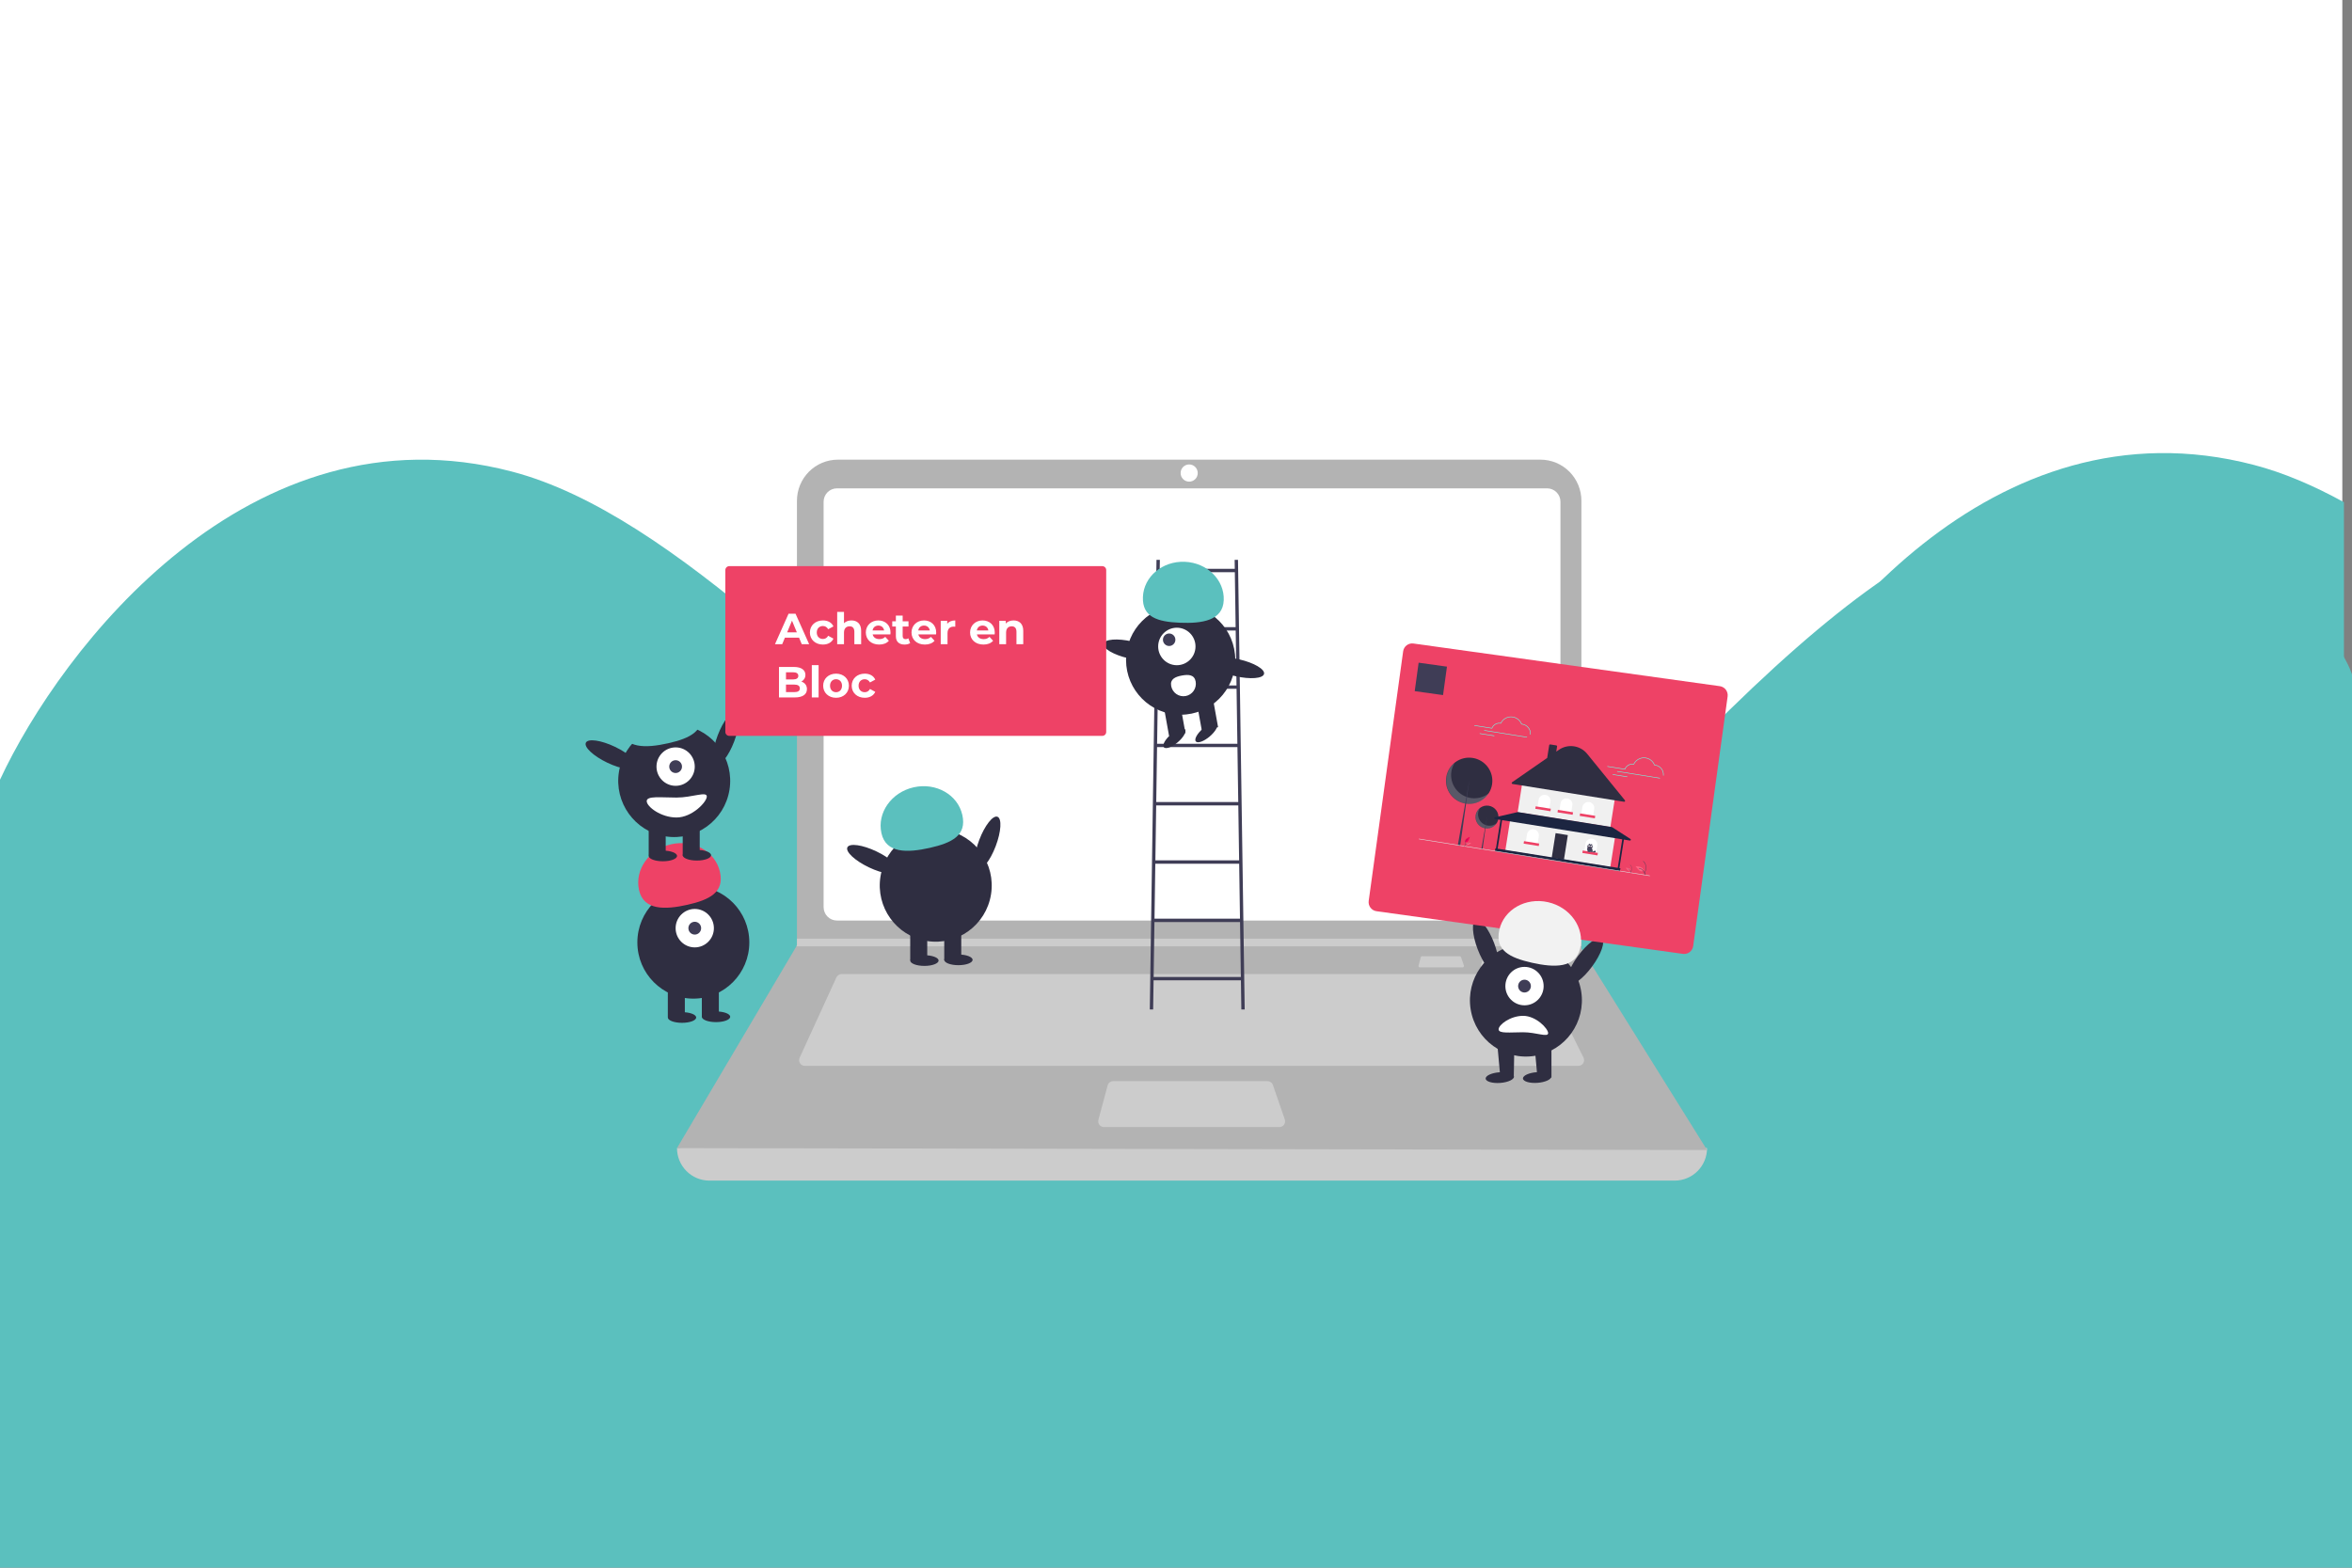
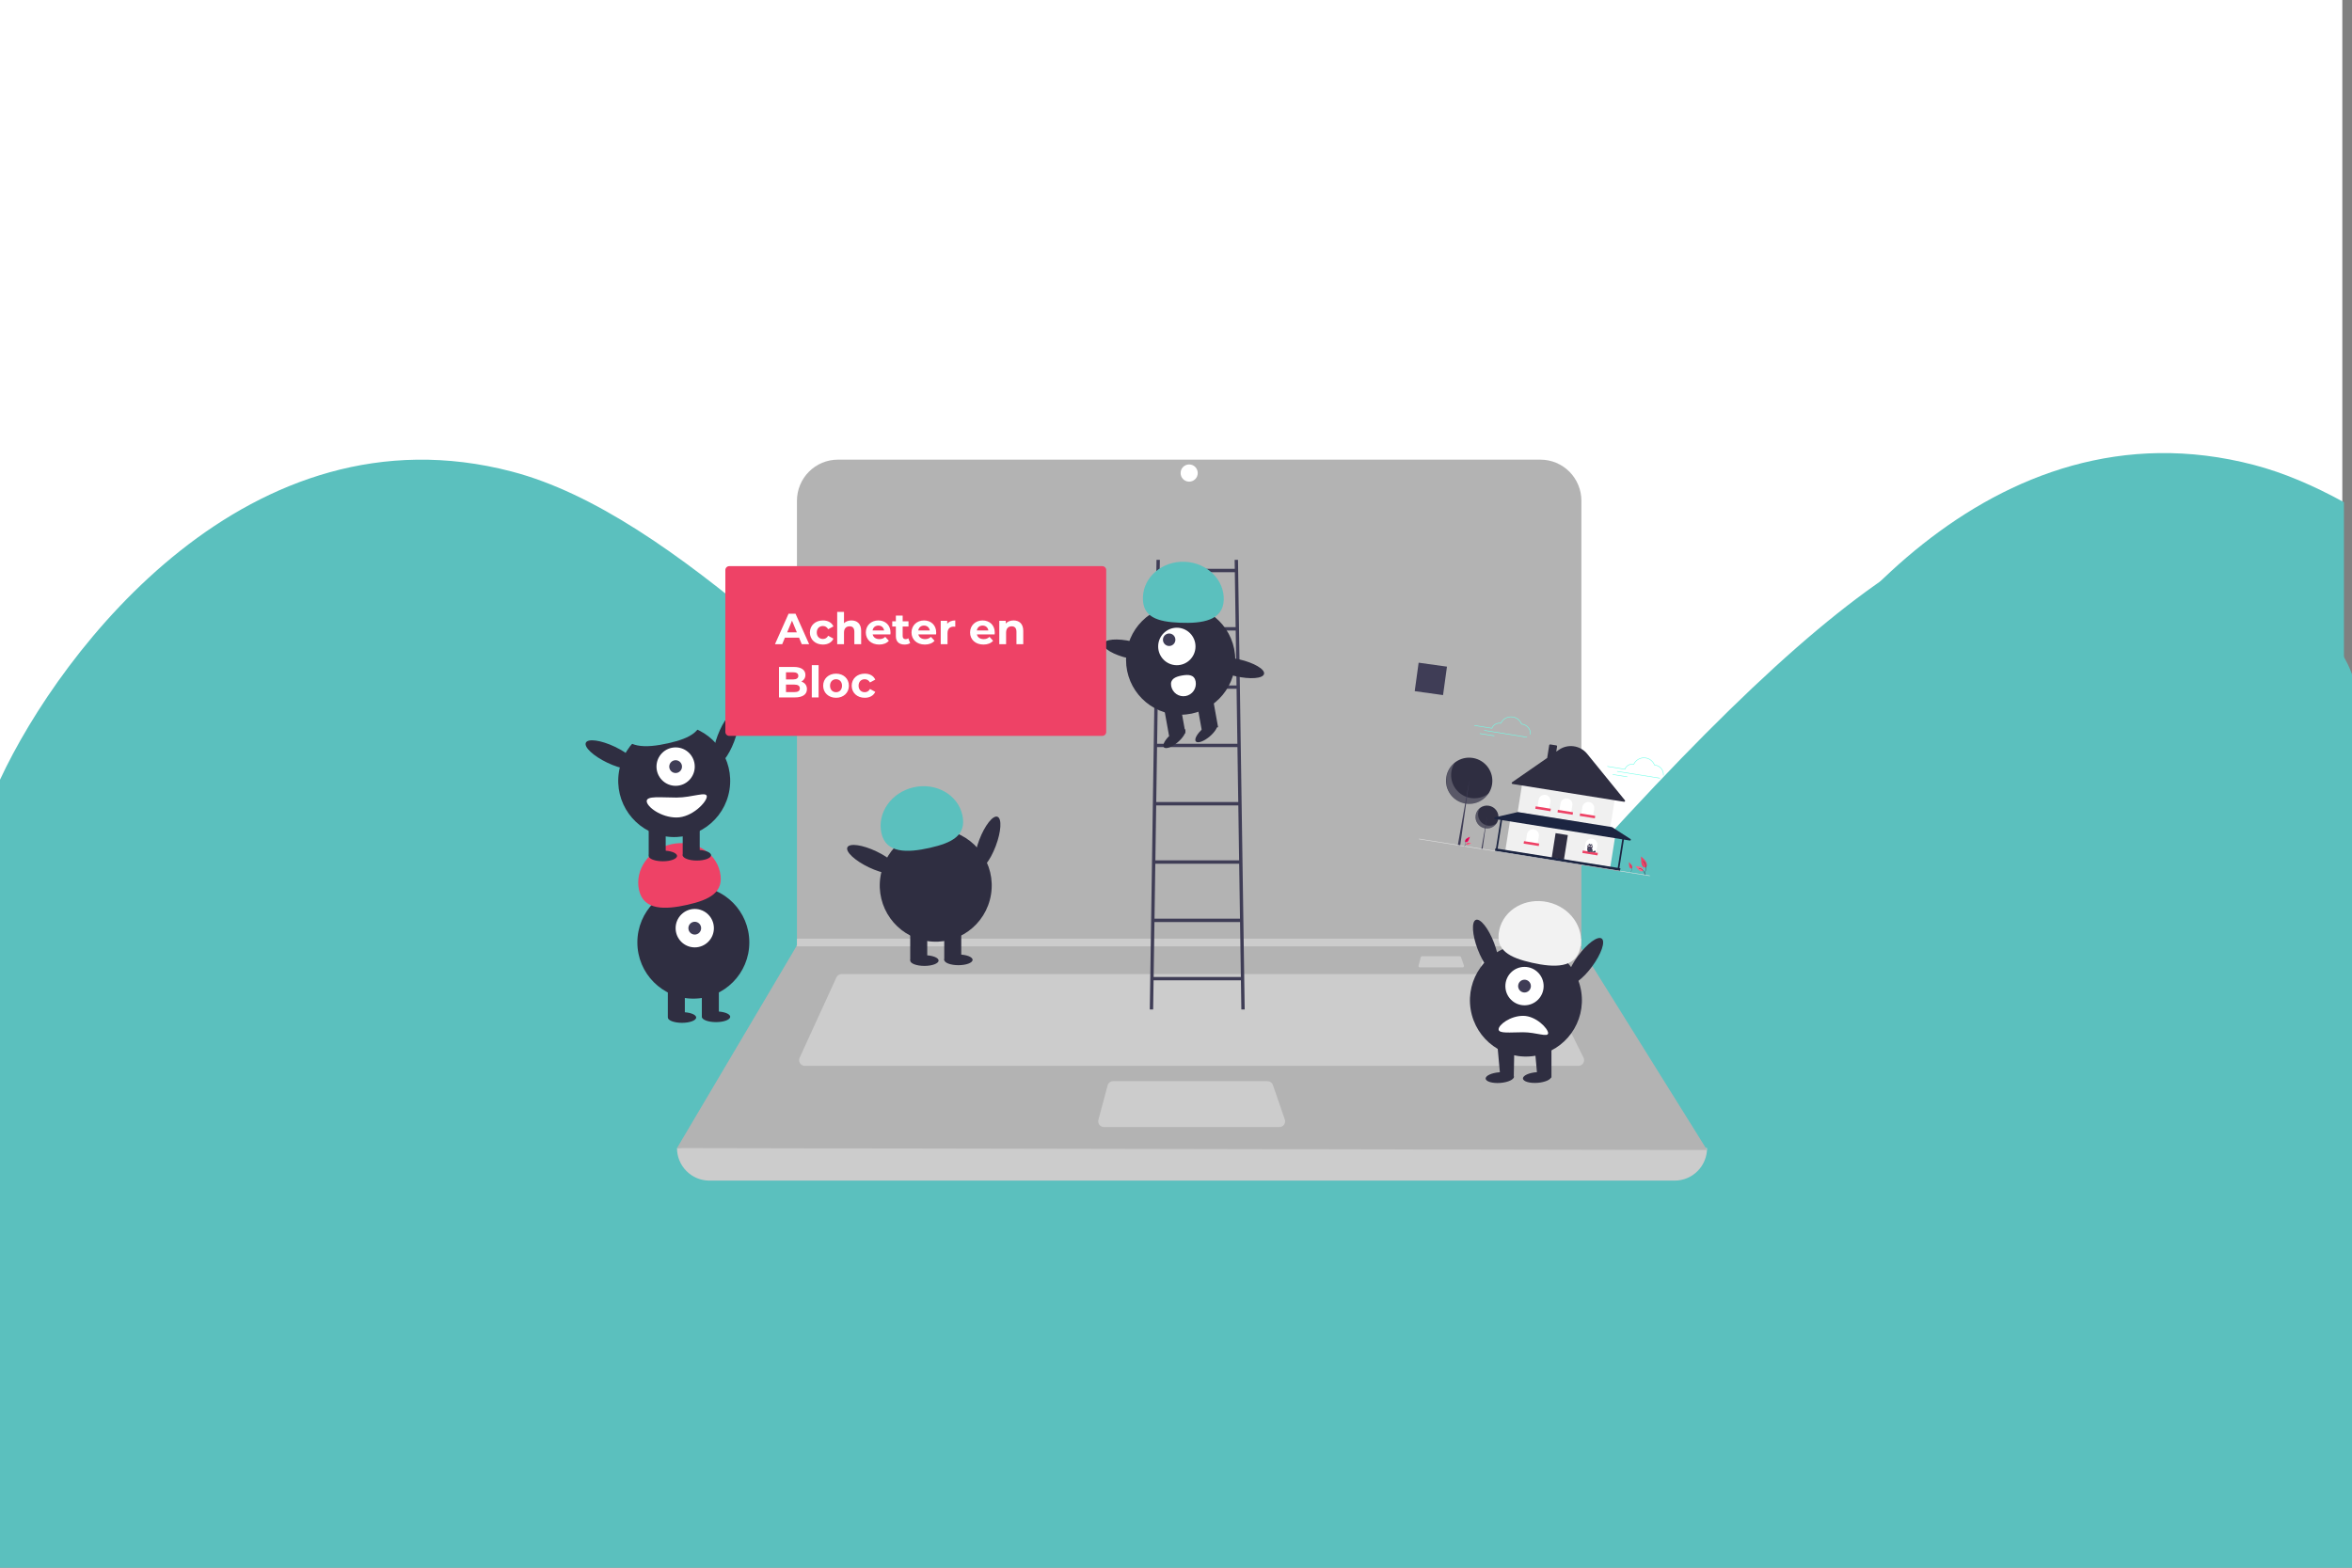
<svg xmlns="http://www.w3.org/2000/svg" width="486" height="324" viewBox="0 0 486 324" fill="none">
  <rect x="0" y="0" width="486" height="324" fill="#808080" stroke="none" />
  <rect width="484" height="323" fill="white" />
  <path d="M105.757 97.457C51.506 83.267 12.648 134.004 0 161.147V324H486V139.379C483.847 132.929 472.922 117.773 446.442 108.743C413.342 97.456 385.086 112.774 318.887 187.751C252.688 262.728 173.571 115.193 105.757 97.457Z" fill="#5BC0BE" />
  <path fill-rule="evenodd" clip-rule="evenodd" d="M484.333 103.794C478.065 100.347 471.87 97.696 465.767 96.097C411.522 81.89 372.667 132.692 360.021 159.868V322.927H484.333V103.794Z" fill="#5BC0BE" />
  <g clip-path="url(#clip0)">
    <path d="M346.047 244H146.578C144.804 244 143.103 243.292 141.849 242.032C140.595 240.772 139.89 239.063 139.89 237.281C212.197 228.839 283.146 228.839 352.735 237.281C352.735 239.063 352.031 240.772 350.777 242.032C349.522 243.292 347.821 244 346.047 244Z" fill="#CCCCCC" />
    <path d="M352.735 237.676L139.89 237.281L164.558 195.585L164.676 195.387V103.493C164.676 102.378 164.895 101.274 165.319 100.243C165.744 99.213 166.367 98.276 167.152 97.487C167.937 96.699 168.869 96.073 169.895 95.646C170.921 95.219 172.02 95 173.131 95H318.314C319.425 95 320.524 95.219 321.55 95.646C322.576 96.073 323.508 96.699 324.293 97.487C325.078 98.276 325.701 99.213 326.126 100.243C326.551 101.274 326.769 102.378 326.769 103.493V196.02L352.735 237.676Z" fill="#B3B3B3" />
-     <path d="M172.938 100.928C172.208 100.929 171.508 101.221 170.991 101.739C170.475 102.258 170.185 102.961 170.184 103.695V187.483C170.185 188.216 170.475 188.919 170.991 189.438C171.508 189.957 172.208 190.248 172.938 190.249H319.687C320.417 190.248 321.117 189.957 321.634 189.438C322.15 188.919 322.44 188.216 322.441 187.483V103.695C322.44 102.961 322.15 102.258 321.634 101.739C321.117 101.221 320.417 100.929 319.687 100.928H172.938Z" fill="white" />
    <path d="M173.902 201.316C173.677 201.316 173.456 201.381 173.266 201.503C173.076 201.626 172.925 201.8 172.83 202.006L165.229 218.605C165.146 218.786 165.11 218.985 165.124 219.183C165.137 219.381 165.201 219.573 165.307 219.74C165.414 219.908 165.561 220.046 165.735 220.141C165.908 220.236 166.103 220.287 166.301 220.287H326.146C326.347 220.287 326.545 220.235 326.721 220.136C326.896 220.038 327.044 219.896 327.15 219.724C327.256 219.552 327.316 219.356 327.325 219.154C327.334 218.952 327.291 218.751 327.201 218.571L318.939 201.971C318.842 201.774 318.691 201.608 318.505 201.492C318.318 201.376 318.103 201.315 317.884 201.316L173.902 201.316Z" fill="#CCCCCC" />
    <path d="M245.722 99.545C246.7 99.545 247.493 98.749 247.493 97.767C247.493 96.784 246.7 95.988 245.722 95.988C244.745 95.988 243.952 96.784 243.952 97.767C243.952 98.749 244.745 99.545 245.722 99.545Z" fill="white" />
    <path d="M230.011 223.448C229.752 223.449 229.5 223.535 229.294 223.693C229.088 223.852 228.94 224.074 228.872 224.326L226.965 231.44C226.918 231.615 226.912 231.8 226.947 231.978C226.982 232.157 227.058 232.325 227.168 232.469C227.278 232.614 227.42 232.731 227.582 232.811C227.745 232.892 227.924 232.934 228.105 232.934H264.365C264.553 232.934 264.738 232.888 264.906 232.802C265.073 232.715 265.217 232.59 265.326 232.436C265.435 232.282 265.506 232.104 265.533 231.917C265.559 231.729 265.541 231.539 265.48 231.36L263.028 224.246C262.948 224.013 262.797 223.811 262.598 223.668C262.398 223.525 262.158 223.448 261.913 223.448H230.011Z" fill="#CCCCCC" />
    <path d="M326.769 194.004V195.585H164.558L164.68 195.387V194.004H326.769Z" fill="#CCCCCC" />
    <path d="M306.747 197.625C306.684 197.625 306.622 197.646 306.572 197.685C306.522 197.724 306.486 197.778 306.47 197.839L306.005 199.571C305.994 199.614 305.992 199.659 306.001 199.702C306.009 199.746 306.028 199.787 306.055 199.822C306.081 199.857 306.116 199.886 306.156 199.905C306.195 199.925 306.239 199.935 306.283 199.935H315.113C315.158 199.935 315.204 199.924 315.244 199.903C315.285 199.882 315.32 199.851 315.347 199.814C315.373 199.776 315.391 199.733 315.397 199.687C315.404 199.642 315.399 199.595 315.384 199.552L314.787 197.82C314.768 197.763 314.731 197.714 314.682 197.679C314.634 197.644 314.575 197.625 314.516 197.625H306.747Z" fill="#CCCCCC" />
    <path d="M293.854 197.625C293.791 197.625 293.73 197.646 293.68 197.685C293.63 197.724 293.593 197.778 293.577 197.839L293.113 199.571C293.101 199.614 293.1 199.659 293.108 199.702C293.117 199.746 293.135 199.787 293.162 199.822C293.189 199.857 293.223 199.886 293.263 199.905C293.303 199.925 293.346 199.935 293.39 199.935H302.22C302.266 199.935 302.311 199.924 302.352 199.903C302.392 199.882 302.428 199.851 302.454 199.814C302.481 199.776 302.498 199.733 302.504 199.687C302.511 199.642 302.507 199.595 302.492 199.552L301.895 197.82C301.875 197.763 301.838 197.714 301.79 197.679C301.741 197.644 301.683 197.625 301.623 197.625H293.854Z" fill="#CCCCCC" />
    <path d="M256.502 208.633H257.194L255.81 115.709H255.118L255.146 117.563H239.635L239.663 115.709H238.971L237.586 208.633H238.278L238.368 202.608H256.412L256.502 208.633ZM255.505 141.663H239.276L239.445 130.308H255.335L255.505 141.663ZM255.515 142.358L255.684 153.713H239.096L239.266 142.358H255.515ZM255.694 154.408L255.863 165.763H238.917L239.086 154.408H255.694ZM255.874 166.458L256.043 177.813H238.738L238.907 166.458H255.874ZM256.053 178.508L256.222 189.863H238.558L238.727 178.508H256.053ZM255.156 118.258L255.325 129.613H239.455L239.625 118.258H255.156ZM238.379 201.913L238.548 190.558H256.233L256.402 201.913H238.379Z" fill="#3F3D56" />
    <path d="M243.962 147.715C250.194 147.715 255.246 142.64 255.246 136.379C255.246 130.119 250.194 125.043 243.962 125.043C237.73 125.043 232.677 130.119 232.677 136.379C232.677 142.64 237.73 147.715 243.962 147.715Z" fill="#2F2E41" />
    <path d="M250.6 144.213L247.227 144.827L248.321 150.898L251.694 150.285L250.6 144.213Z" fill="#2F2E41" />
    <path d="M243.853 145.44L240.48 146.054L241.574 152.125L244.947 151.512L243.853 145.44Z" fill="#2F2E41" />
    <path d="M243.364 153.403C244.568 152.379 245.234 151.181 244.852 150.727C244.47 150.274 243.184 150.736 241.98 151.761C240.776 152.785 240.11 153.983 240.492 154.436C240.874 154.89 242.16 154.427 243.364 153.403Z" fill="#2F2E41" />
    <path d="M249.971 152.202C251.175 151.177 251.841 149.979 251.459 149.526C251.077 149.072 249.791 149.535 248.587 150.559C247.383 151.583 246.716 152.782 247.099 153.235C247.481 153.689 248.767 153.226 249.971 152.202Z" fill="#2F2E41" />
    <path d="M243.172 137.481C245.302 137.481 247.029 135.746 247.029 133.606C247.029 131.467 245.302 129.732 243.172 129.732C241.042 129.732 239.315 131.467 239.315 133.606C239.315 135.746 241.042 137.481 243.172 137.481Z" fill="white" />
    <path d="M241.587 133.509C242.297 133.509 242.873 132.931 242.873 132.218C242.873 131.504 242.297 130.926 241.587 130.926C240.877 130.926 240.302 131.504 240.302 132.218C240.302 132.931 240.877 133.509 241.587 133.509Z" fill="#3F3D56" />
    <path d="M252.864 124.047C253.034 119.85 249.433 116.296 244.822 116.108C240.211 115.919 236.335 119.169 236.166 123.366C235.996 127.562 239.201 128.516 243.812 128.704C248.424 128.892 252.694 128.244 252.864 124.047Z" fill="#5BC0BE" />
    <path d="M239.042 135.581C239.261 134.623 236.976 133.279 233.939 132.58C230.901 131.88 228.262 132.09 228.043 133.048C227.825 134.006 230.11 135.349 233.147 136.049C236.184 136.748 238.824 136.538 239.042 135.581Z" fill="#2F2E41" />
    <path d="M261.193 139.281C261.411 138.323 259.126 136.98 256.089 136.28C253.052 135.581 250.412 135.79 250.194 136.748C249.975 137.706 252.26 139.05 255.298 139.749C258.335 140.448 260.974 140.239 261.193 139.281Z" fill="#2F2E41" />
    <path d="M247.062 140.847C247.122 141.181 247.117 141.523 247.046 141.855C246.975 142.187 246.839 142.501 246.647 142.78C246.455 143.059 246.21 143.298 245.926 143.482C245.642 143.666 245.325 143.792 244.993 143.853C244.66 143.913 244.319 143.908 243.989 143.836C243.659 143.764 243.346 143.628 243.068 143.435C242.791 143.242 242.554 142.995 242.371 142.71C242.188 142.425 242.063 142.106 242.002 141.772L242.002 141.767C241.749 140.363 242.829 139.867 244.226 139.612C245.623 139.358 246.809 139.443 247.062 140.847Z" fill="white" />
    <path d="M205.743 174.88C206.883 171.883 207.048 169.161 206.111 168.802C205.175 168.442 203.491 170.58 202.35 173.578C201.21 176.575 201.045 179.297 201.981 179.656C202.918 180.016 204.602 177.878 205.743 174.88Z" fill="#2F2E41" />
    <path d="M204.773 184.866C205.796 178.531 201.514 172.562 195.208 171.534C188.901 170.506 182.96 174.808 181.936 181.143C180.913 187.478 185.195 193.447 191.502 194.475C197.808 195.503 203.75 191.201 204.773 184.866Z" fill="#2F2E41" />
    <path d="M191.597 192.124H188.083V198.449H191.597V192.124Z" fill="#2F2E41" />
    <path d="M198.626 192.124H195.112V198.449H198.626V192.124Z" fill="#2F2E41" />
    <path d="M191.012 199.626C192.629 199.626 193.94 199.132 193.94 198.523C193.94 197.913 192.629 197.419 191.012 197.419C189.394 197.419 188.083 197.913 188.083 198.523C188.083 199.132 189.394 199.626 191.012 199.626Z" fill="#2F2E41" />
    <path d="M198.04 199.479C199.658 199.479 200.969 198.985 200.969 198.375C200.969 197.766 199.658 197.272 198.04 197.272C196.423 197.272 195.112 197.766 195.112 198.375C195.112 198.985 196.423 199.479 198.04 199.479Z" fill="#2F2E41" />
    <path d="M182.133 172.197C181.199 167.995 184.185 163.749 188.802 162.713C193.419 161.678 197.919 164.245 198.853 168.447C199.787 172.649 196.727 174.199 192.11 175.234C187.493 176.27 183.067 176.4 182.133 172.197Z" fill="#5BC0BE" />
    <path d="M185.551 180.102C185.981 179.192 183.989 177.339 181.103 175.964C178.217 174.589 175.529 174.212 175.099 175.122C174.669 176.033 176.661 177.885 179.547 179.26C182.433 180.635 185.121 181.012 185.551 180.102Z" fill="#2F2E41" />
    <path d="M143.267 206.391C149.655 206.391 154.834 201.189 154.834 194.771C154.834 188.353 149.655 183.15 143.267 183.15C136.878 183.15 131.699 188.353 131.699 194.771C131.699 201.189 136.878 206.391 143.267 206.391Z" fill="#2F2E41" />
    <path d="M141.51 203.89H137.995V210.215H141.51V203.89Z" fill="#2F2E41" />
    <path d="M148.538 203.89H145.024V210.215H148.538V203.89Z" fill="#2F2E41" />
    <path d="M140.924 211.392C142.542 211.392 143.853 210.898 143.853 210.289C143.853 209.68 142.542 209.186 140.924 209.186C139.307 209.186 137.996 209.68 137.996 210.289C137.996 210.898 139.307 211.392 140.924 211.392Z" fill="#2F2E41" />
    <path d="M147.952 211.245C149.57 211.245 150.881 210.751 150.881 210.142C150.881 209.533 149.57 209.039 147.952 209.039C146.335 209.039 145.024 209.533 145.024 210.142C145.024 210.751 146.335 211.245 147.952 211.245Z" fill="#2F2E41" />
    <path d="M143.559 195.8C145.743 195.8 147.513 194.022 147.513 191.829C147.513 189.635 145.743 187.857 143.559 187.857C141.376 187.857 139.606 189.635 139.606 191.829C139.606 194.022 141.376 195.8 143.559 195.8Z" fill="white" />
    <path d="M143.56 193.153C144.288 193.153 144.878 192.56 144.878 191.829C144.878 191.098 144.288 190.505 143.56 190.505C142.832 190.505 142.242 191.098 142.242 191.829C142.242 192.56 142.832 193.153 143.56 193.153Z" fill="#3F3D56" />
    <path d="M132.046 183.964C131.112 179.762 134.097 175.515 138.715 174.48C143.332 173.444 147.832 176.011 148.766 180.213C149.7 184.415 146.64 185.965 142.023 187.001C137.406 188.037 132.98 188.166 132.046 183.964Z" fill="#EE4266" />
    <path d="M151.702 153.256C152.842 150.259 153.007 147.537 152.071 147.177C151.134 146.818 149.45 148.956 148.31 151.954C147.169 154.951 147.004 157.672 147.941 158.032C148.877 158.392 150.561 156.253 151.702 153.256Z" fill="#2F2E41" />
    <path d="M150.732 163.241C151.755 156.906 147.473 150.937 141.167 149.909C134.86 148.881 128.919 153.184 127.895 159.519C126.872 165.853 131.154 171.822 137.461 172.85C143.767 173.878 149.709 169.576 150.732 163.241Z" fill="#2F2E41" />
    <path d="M137.556 170.5H134.042V176.825H137.556V170.5Z" fill="#2F2E41" />
    <path d="M144.584 170.5H141.07V176.825H144.584V170.5Z" fill="#2F2E41" />
    <path d="M136.97 178.002C138.588 178.002 139.899 177.508 139.899 176.898C139.899 176.289 138.588 175.795 136.97 175.795C135.353 175.795 134.042 176.289 134.042 176.898C134.042 177.508 135.353 178.002 136.97 178.002Z" fill="#2F2E41" />
    <path d="M143.999 177.854C145.616 177.854 146.927 177.36 146.927 176.751C146.927 176.142 145.616 175.648 143.999 175.648C142.381 175.648 141.07 176.142 141.07 176.751C141.07 177.36 142.381 177.854 143.999 177.854Z" fill="#2F2E41" />
    <path d="M139.606 162.409C141.79 162.409 143.56 160.631 143.56 158.438C143.56 156.244 141.79 154.466 139.606 154.466C137.423 154.466 135.653 156.244 135.653 158.438C135.653 160.631 137.423 162.409 139.606 162.409Z" fill="white" />
    <path d="M139.606 159.762C140.334 159.762 140.924 159.169 140.924 158.438C140.924 157.707 140.334 157.114 139.606 157.114C138.879 157.114 138.289 157.707 138.289 158.438C138.289 159.169 138.879 159.762 139.606 159.762Z" fill="#3F3D56" />
    <path d="M128.092 150.573C127.158 146.371 130.144 142.125 134.761 141.089C139.378 140.053 143.878 142.62 144.812 146.822C145.746 151.024 142.686 152.574 138.069 153.61C133.452 154.646 129.026 154.775 128.092 150.573Z" fill="#5BC0BE" />
    <path d="M131.51 158.478C131.94 157.567 129.948 155.715 127.062 154.34C124.176 152.965 121.488 152.588 121.058 153.498C120.628 154.408 122.62 156.261 125.506 157.636C128.392 159.011 131.08 159.388 131.51 158.478Z" fill="#2F2E41" />
    <path d="M133.632 165.572C133.632 166.71 136.547 168.955 139.782 168.955C143.016 168.955 146.049 165.753 146.049 164.616C146.049 163.479 143.016 164.837 139.782 164.837C136.547 164.837 133.632 164.435 133.632 165.572Z" fill="white" />
    <path d="M150.686 117.009C150.473 117.01 150.268 117.095 150.117 117.247C149.966 117.398 149.881 117.604 149.88 117.819V151.277C149.881 151.491 149.966 151.697 150.117 151.849C150.268 152.001 150.473 152.086 150.686 152.086H227.773C227.987 152.086 228.192 152.001 228.343 151.849C228.494 151.697 228.579 151.491 228.579 151.277V117.819C228.579 117.604 228.494 117.398 228.343 117.247C228.192 117.095 227.987 117.01 227.773 117.009H150.686Z" fill="#EE4266" />
    <path d="M309.096 200.966C310.033 200.606 309.867 197.885 308.727 194.887C307.586 191.89 305.903 189.752 304.966 190.111C304.029 190.471 304.194 193.192 305.335 196.19C306.475 199.187 308.159 201.326 309.096 200.966Z" fill="#2F2E41" />
    <path d="M317.158 218.213C323.465 217.185 327.747 211.216 326.724 204.881C325.701 198.546 319.759 194.244 313.453 195.272C307.146 196.3 302.864 202.269 303.887 208.604C304.91 214.939 310.852 219.241 317.158 218.213Z" fill="#2F2E41" />
    <path d="M320.577 215.862H317.063L317.75 223.437L320.583 222.664L320.577 215.862Z" fill="#2F2E41" />
    <path d="M312.916 215.882H309.402L310.089 223.457L312.794 222.664L312.916 215.882Z" fill="#2F2E41" />
    <path d="M309.989 223.812C311.602 223.694 312.874 223.105 312.83 222.498C312.785 221.89 311.442 221.493 309.829 221.612C308.216 221.73 306.944 222.319 306.988 222.927C307.032 223.534 308.376 223.931 309.989 223.812Z" fill="#2F2E41" />
    <path d="M315.013 207.772C317.196 207.772 318.966 205.994 318.966 203.8C318.966 201.607 317.196 199.829 315.013 199.829C312.829 199.829 311.059 201.607 311.059 203.8C311.059 205.994 312.829 207.772 315.013 207.772Z" fill="white" />
    <path d="M315.013 205.124C315.74 205.124 316.331 204.532 316.331 203.8C316.331 203.069 315.74 202.477 315.013 202.477C314.285 202.477 313.695 203.069 313.695 203.8C313.695 204.532 314.285 205.124 315.013 205.124Z" fill="#3F3D56" />
    <path d="M328.99 199.736C330.888 197.155 331.772 194.577 330.966 193.978C330.159 193.38 327.966 194.987 326.069 197.568C324.171 200.149 323.286 202.727 324.093 203.326C324.899 203.924 327.092 202.317 328.99 199.736Z" fill="#2F2E41" />
    <path d="M309.662 212.734C309.662 211.797 312.064 209.946 314.73 209.946C317.396 209.946 319.896 212.585 319.896 213.522C319.896 214.459 317.396 213.34 314.73 213.34C312.064 213.34 309.662 213.671 309.662 212.734Z" fill="white" />
-     <path d="M347.743 197.139L284.423 188.321C283.929 188.252 283.483 187.988 283.182 187.589C282.881 187.19 282.75 186.687 282.818 186.191L289.937 134.608C290.006 134.112 290.268 133.664 290.665 133.362C291.063 133.06 291.563 132.929 292.057 132.997L355.378 141.815C355.871 141.884 356.317 142.148 356.618 142.547C356.919 142.946 357.05 143.449 356.982 143.945L349.864 195.528C349.794 196.024 349.532 196.472 349.135 196.774C348.737 197.076 348.237 197.207 347.743 197.139Z" fill="#EE4266" />
    <path d="M298.991 137.777L293.137 136.962L292.326 142.842L298.179 143.657L298.991 137.777Z" fill="#3F3D56" />
    <path d="M326.527 195.935C327.461 191.733 324.475 187.487 319.858 186.451C315.241 185.416 310.74 187.983 309.806 192.185C308.872 196.387 311.932 197.937 316.549 198.973C321.167 200.008 325.593 200.138 326.527 195.935Z" fill="#F2F2F2" />
    <path d="M317.696 223.794C319.309 223.675 320.581 223.087 320.537 222.479C320.492 221.871 319.149 221.475 317.536 221.593C315.923 221.712 314.651 222.3 314.695 222.908C314.739 223.516 316.083 223.912 317.696 223.794Z" fill="#2F2E41" />
    <g clip-path="url(#clip1)">
      <path d="M306.89 171.202C308.187 171.409 309.403 170.53 309.608 169.238C309.812 167.946 308.927 166.731 307.631 166.524C306.334 166.317 305.118 167.196 304.913 168.488C304.709 169.78 305.594 170.996 306.89 171.202Z" fill="#2F2E41" />
      <path opacity="0.2" d="M305.775 167.024C305.475 167.499 305.355 168.066 305.436 168.622C305.517 169.179 305.794 169.689 306.217 170.062C306.64 170.435 307.181 170.645 307.745 170.657C308.309 170.668 308.858 170.479 309.294 170.124C309.111 170.414 308.867 170.662 308.578 170.848C308.289 171.035 307.963 171.157 307.622 171.206C307.281 171.254 306.934 171.228 306.604 171.129C306.273 171.031 305.969 170.862 305.71 170.634C305.452 170.406 305.246 170.125 305.107 169.811C304.968 169.496 304.899 169.155 304.905 168.812C304.911 168.468 304.992 168.131 305.142 167.822C305.292 167.513 305.508 167.241 305.775 167.024Z" fill="white" />
      <path d="M307.267 168.864L307.273 168.865L306.34 175.516L306.095 175.477L307.267 168.864Z" fill="#3F3D56" />
      <path d="M302.831 166.081C305.445 166.499 307.898 164.725 308.31 162.12C308.722 159.515 306.937 157.065 304.324 156.648C301.71 156.231 299.258 158.004 298.845 160.609C298.433 163.214 300.218 165.664 302.831 166.081Z" fill="#2F2E41" />
      <path opacity="0.2" d="M300.582 157.657C299.978 158.615 299.736 159.758 299.899 160.88C300.062 162.002 300.62 163.031 301.473 163.782C302.326 164.534 303.418 164.959 304.555 164.982C305.692 165.005 306.798 164.624 307.678 163.908C307.309 164.493 306.816 164.992 306.234 165.368C305.652 165.745 304.995 165.99 304.307 166.088C303.62 166.186 302.919 166.134 302.253 165.935C301.588 165.736 300.973 165.395 300.452 164.936C299.931 164.477 299.516 163.91 299.236 163.276C298.955 162.642 298.817 161.954 298.829 161.262C298.841 160.57 299.005 159.889 299.307 159.266C299.61 158.644 300.045 158.094 300.582 157.657Z" fill="white" />
      <path d="M303.59 161.367L303.604 161.369L301.722 174.779L301.228 174.7L303.59 161.367Z" fill="#3F3D56" />
      <path d="M333.756 172.796L312.066 169.334L311.052 175.743L332.742 179.205L333.756 172.796Z" fill="#F0F0F0" />
      <path d="M323.966 172.591L321.437 172.188L320.633 177.272L323.162 177.676L323.966 172.591Z" fill="#2F2E41" />
      <path d="M333.688 165.032L314.527 161.973L313.594 167.869L332.755 170.928L333.688 165.032Z" fill="#F0F0F0" />
      <path d="M335.573 165.705L312.527 162.026C312.489 162.02 312.453 162.003 312.424 161.976C312.396 161.95 312.376 161.915 312.367 161.877C312.358 161.839 312.361 161.8 312.375 161.764C312.389 161.727 312.414 161.696 312.446 161.674L319.699 156.645L320.115 154.017C320.123 153.966 320.151 153.92 320.193 153.89C320.235 153.859 320.287 153.847 320.338 153.855L321.581 154.053C321.632 154.062 321.678 154.09 321.708 154.132C321.739 154.173 321.752 154.226 321.744 154.277L321.575 155.344L322.122 154.965C323.019 154.343 324.119 154.083 325.202 154.238C326.284 154.392 327.269 154.949 327.958 155.797L335.755 165.391C335.78 165.421 335.795 165.459 335.798 165.498C335.801 165.537 335.793 165.576 335.773 165.611C335.753 165.645 335.724 165.672 335.688 165.689C335.652 165.706 335.612 165.711 335.573 165.705L335.573 165.705Z" fill="#2F2E41" />
      <path d="M319.349 164.276C319.509 164.302 319.663 164.359 319.801 164.443C319.94 164.528 320.06 164.639 320.156 164.771C320.252 164.902 320.32 165.05 320.358 165.208C320.396 165.365 320.403 165.529 320.378 165.689L320.117 167.334L317.674 166.944L317.934 165.299C317.985 164.976 318.163 164.687 318.428 164.495C318.694 164.303 319.025 164.224 319.349 164.276Z" fill="white" />
      <path d="M323.868 165.019C324.028 165.045 324.182 165.102 324.321 165.187C324.459 165.271 324.58 165.383 324.675 165.514C324.771 165.645 324.84 165.794 324.878 165.951C324.916 166.109 324.922 166.272 324.897 166.432L324.637 168.077L322.193 167.687L322.454 166.042C322.479 165.882 322.536 165.729 322.62 165.591C322.705 165.453 322.816 165.333 322.948 165.238C323.079 165.143 323.228 165.075 323.386 165.037C323.544 165 323.707 164.994 323.868 165.019Z" fill="white" />
      <path d="M328.387 165.763C328.547 165.788 328.701 165.845 328.84 165.93C328.978 166.015 329.099 166.126 329.194 166.257C329.29 166.388 329.359 166.537 329.397 166.695C329.435 166.852 329.441 167.015 329.416 167.175L329.156 168.82L326.712 168.43L326.973 166.785C326.998 166.625 327.055 166.472 327.139 166.334C327.224 166.196 327.335 166.076 327.467 165.981C327.598 165.886 327.747 165.818 327.905 165.781C328.063 165.743 328.227 165.737 328.387 165.763Z" fill="white" />
      <path d="M329.034 173.335C329.358 173.386 329.649 173.564 329.842 173.829C330.035 174.094 330.115 174.424 330.063 174.747L329.803 176.392L327.36 176.002L327.62 174.357C327.671 174.034 327.849 173.745 328.114 173.553C328.379 173.362 328.71 173.283 329.034 173.335Z" fill="white" />
      <path d="M316.947 171.405C317.271 171.457 317.561 171.635 317.754 171.9C317.947 172.164 318.027 172.495 317.976 172.818L317.715 174.463L315.272 174.073L315.532 172.428C315.558 172.268 315.614 172.114 315.699 171.977C315.784 171.839 315.895 171.719 316.026 171.624C316.158 171.529 316.306 171.461 316.464 171.423C316.622 171.386 316.786 171.379 316.947 171.405Z" fill="white" />
      <path d="M336.91 173.402L333.125 170.958C333.104 170.945 333.081 170.936 333.058 170.932L313.666 167.837C313.644 167.833 313.622 167.834 313.6 167.839L308.887 168.927C308.848 168.936 308.813 168.958 308.789 168.99C308.764 169.022 308.752 169.061 308.753 169.101C308.754 169.141 308.77 169.18 308.797 169.21C308.823 169.24 308.86 169.26 308.899 169.266L310.049 169.45L309.116 175.346L308.987 175.325L308.893 175.924L334.741 180.05L334.835 179.452L334.621 179.417L335.554 173.521L336.788 173.718C336.828 173.725 336.868 173.717 336.902 173.697C336.937 173.678 336.963 173.647 336.978 173.609C336.992 173.572 336.993 173.532 336.98 173.494C336.968 173.456 336.943 173.424 336.91 173.402ZM334.278 179.363L309.459 175.401L310.391 169.504L335.211 173.466L334.278 179.363Z" fill="#1C2541" />
      <path d="M320.455 167.146L317.325 166.647L317.244 167.16L320.374 167.659L320.455 167.146Z" fill="#EE4266" />
      <path d="M325.042 167.879L321.912 167.379L321.831 167.892L324.96 168.392L325.042 167.879Z" fill="#EE4266" />
      <path d="M329.628 168.611L326.499 168.111L326.418 168.624L329.547 169.124L329.628 168.611Z" fill="#EE4266" />
      <path d="M330.174 176.276L327.045 175.777L326.964 176.29L330.093 176.789L330.174 176.276Z" fill="#EE4266" />
      <path d="M318.042 174.34L314.913 173.84L314.832 174.353L317.961 174.853L318.042 174.34Z" fill="#EE4266" />
      <path d="M340.866 181.054L293.222 173.449C293.209 173.447 293.196 173.439 293.188 173.428C293.179 173.416 293.176 173.402 293.178 173.388C293.18 173.374 293.188 173.362 293.199 173.354C293.211 173.345 293.225 173.342 293.239 173.344L340.882 180.95C340.896 180.952 340.909 180.96 340.917 180.971C340.925 180.982 340.929 180.997 340.927 181.011C340.924 181.024 340.917 181.037 340.905 181.045C340.894 181.053 340.88 181.057 340.866 181.054Z" fill="#E0E0E0" />
      <path d="M328.957 174.626L328.971 174.44C328.963 174.364 328.747 174.562 328.724 174.564C328.669 174.542 328.611 174.53 328.552 174.528C328.612 174.199 328.537 174.341 328.365 174.466C327.85 174.631 327.905 175.42 328.447 175.51C328.938 175.618 329.29 174.987 328.957 174.626Z" fill="#3F3D56" />
      <path d="M328.906 175.383C329.104 175.412 329.243 176.142 328.775 176.071C328.532 176.034 328.096 176.013 328.096 176.013C328.096 176.013 327.842 175.461 328.04 175.175L328.906 175.383Z" fill="#3F3D56" />
      <path d="M328.414 175.679L328.357 176.037L328.525 176.064L328.716 175.721" fill="#3F3D56" />
      <path d="M328.524 176.07C328.522 176.066 328.342 176.049 328.351 176.036L328.408 175.678C328.445 175.635 328.357 176.035 328.365 176.031L328.522 176.056C328.53 176.053 328.704 175.705 328.719 175.715C328.72 175.715 328.721 175.716 328.721 175.716C328.722 175.717 328.722 175.718 328.723 175.719C328.723 175.719 328.723 175.72 328.723 175.721C328.723 175.722 328.722 175.723 328.722 175.724C328.715 175.727 328.537 176.074 328.524 176.07Z" fill="white" />
      <path d="M328.933 176.106C328.929 176.166 328.644 176.12 328.658 176.062C328.663 176.003 328.947 176.048 328.933 176.106Z" fill="#3F3D56" />
      <path d="M328.733 176.034C328.716 176.036 328.704 175.756 328.878 175.744C328.701 175.805 328.753 176.02 328.733 176.034Z" fill="white" />
      <path d="M328.977 176.012C328.976 176.011 328.976 176.009 328.975 176.008L328.953 176.005L328.977 176.012Z" fill="#3F3D56" />
      <path d="M329.722 175.919C329.648 175.76 329.451 175.796 329.357 175.915C329.245 176.059 328.893 175.883 328.906 176.102C329.145 176.091 329.803 176.366 329.722 175.919Z" fill="#3F3D56" />
-       <path d="M328.427 175.458C328.27 175.464 328.032 175.234 328.034 175.177C328.033 175.176 328.033 175.174 328.034 175.172C328.034 175.171 328.036 175.169 328.037 175.169C328.039 175.168 328.041 175.168 328.042 175.169C328.044 175.169 328.045 175.171 328.046 175.172C328.086 175.253 328.148 175.322 328.225 175.37C328.343 175.455 328.576 175.494 328.912 175.381C328.762 175.454 328.593 175.481 328.427 175.458Z" fill="white" />
+       <path d="M328.427 175.458C328.27 175.464 328.032 175.234 328.034 175.177C328.033 175.176 328.033 175.174 328.034 175.172C328.034 175.171 328.036 175.169 328.037 175.169C328.039 175.168 328.041 175.168 328.042 175.169C328.044 175.169 328.045 175.171 328.046 175.172C328.086 175.253 328.148 175.322 328.225 175.37C328.762 175.454 328.593 175.481 328.427 175.458Z" fill="white" />
      <path d="M328.508 175.133C328.471 175.138 328.454 175.05 328.482 175.081C328.48 175.09 328.483 175.099 328.488 175.106C328.493 175.114 328.501 175.118 328.51 175.12C328.538 175.127 328.541 175.096 328.556 175.087C328.575 175.108 328.531 175.14 328.508 175.133Z" fill="white" />
      <path d="M328.305 176.007C328.292 176.007 328.252 175.664 328.247 175.658C328.246 175.656 328.247 175.654 328.248 175.653C328.249 175.651 328.25 175.651 328.252 175.65C328.27 175.646 328.306 175.994 328.313 176C328.313 176.001 328.313 176.002 328.312 176.003C328.312 176.004 328.311 176.005 328.311 176.005C328.31 176.006 328.309 176.007 328.308 176.007C328.307 176.007 328.306 176.007 328.305 176.007Z" fill="white" />
      <path d="M328.573 176.096C328.568 176.155 328.284 176.11 328.298 176.052C328.303 175.992 328.587 176.038 328.573 176.096Z" fill="#3F3D56" />
      <path d="M328.351 176.054C328.347 176.113 328.063 176.068 328.077 176.01C328.081 175.95 328.365 175.996 328.351 176.054Z" fill="#3F3D56" />
      <path d="M328.584 175.014C328.582 175.041 328.472 175.023 328.478 174.997C328.481 174.971 328.59 174.988 328.584 175.014Z" fill="white" />
      <path d="M328.178 174.951C328.196 174.935 328.217 174.924 328.24 174.918C328.263 174.911 328.286 174.91 328.31 174.914C328.333 174.917 328.355 174.926 328.375 174.939C328.395 174.952 328.411 174.97 328.423 174.99C328.617 174.861 328.408 174.56 328.219 174.695C328.199 174.709 328.182 174.726 328.169 174.747C328.156 174.767 328.147 174.79 328.144 174.814C328.14 174.838 328.141 174.863 328.147 174.886C328.153 174.91 328.164 174.932 328.178 174.951Z" fill="white" />
      <path d="M328.657 175.027C328.675 175.012 328.696 175.001 328.719 174.994C328.742 174.988 328.765 174.986 328.789 174.99C328.812 174.994 328.834 175.002 328.854 175.016C328.874 175.029 328.89 175.046 328.902 175.066C329.096 174.937 328.887 174.637 328.698 174.771C328.678 174.785 328.661 174.803 328.648 174.823C328.635 174.844 328.626 174.867 328.623 174.891C328.619 174.915 328.62 174.939 328.626 174.962C328.632 174.986 328.643 175.008 328.657 175.027Z" fill="white" />
      <path d="M328.25 174.786C328.266 174.789 328.28 174.798 328.289 174.811C328.299 174.825 328.302 174.841 328.3 174.857C328.297 174.872 328.289 174.887 328.276 174.896C328.263 174.906 328.247 174.91 328.231 174.908C328.215 174.905 328.201 174.896 328.192 174.883C328.182 174.87 328.179 174.854 328.181 174.838C328.184 174.822 328.192 174.808 328.205 174.798C328.218 174.788 328.234 174.784 328.25 174.786Z" fill="#3F3D56" />
      <path d="M328.729 174.863C328.745 174.866 328.759 174.875 328.768 174.888C328.778 174.901 328.781 174.917 328.779 174.933C328.776 174.949 328.768 174.963 328.755 174.973C328.742 174.983 328.726 174.987 328.71 174.985C328.694 174.982 328.68 174.973 328.671 174.96C328.661 174.946 328.658 174.93 328.66 174.914C328.663 174.898 328.671 174.884 328.684 174.875C328.697 174.865 328.713 174.861 328.729 174.863Z" fill="#3F3D56" />
      <path d="M328.782 175.07C328.797 175.073 328.809 175.081 328.817 175.092C328.826 175.104 328.829 175.118 328.827 175.132C328.824 175.146 328.817 175.159 328.805 175.167C328.794 175.176 328.78 175.18 328.765 175.178C328.751 175.175 328.739 175.167 328.731 175.155C328.722 175.144 328.719 175.129 328.721 175.115C328.723 175.101 328.731 175.089 328.743 175.08C328.754 175.072 328.768 175.068 328.782 175.07Z" fill="#FF6584" />
      <path d="M328.3 174.993C328.314 174.996 328.326 175.004 328.334 175.015C328.343 175.027 328.346 175.041 328.344 175.055C328.342 175.069 328.334 175.082 328.322 175.09C328.311 175.099 328.297 175.103 328.283 175.101C328.268 175.098 328.256 175.09 328.248 175.079C328.239 175.067 328.236 175.053 328.238 175.039C328.241 175.024 328.248 175.012 328.26 175.003C328.271 174.995 328.285 174.991 328.3 174.993Z" fill="#FF6584" />
      <path d="M316.229 151.833C316.215 151.831 316.203 151.824 316.195 151.813C316.186 151.803 316.182 151.789 316.183 151.775C316.223 151.296 316.08 150.819 315.783 150.44C315.485 150.06 315.055 149.806 314.579 149.729C314.522 149.72 314.462 149.713 314.4 149.709C314.389 149.709 314.379 149.705 314.371 149.699C314.363 149.693 314.356 149.684 314.352 149.675C314.194 149.258 313.916 148.896 313.553 148.636C313.191 148.375 312.759 148.226 312.313 148.208C311.866 148.19 311.425 148.304 311.043 148.534C310.662 148.765 310.357 149.103 310.167 149.506C310.162 149.517 310.154 149.525 310.143 149.531C310.133 149.536 310.121 149.538 310.109 149.536L310.095 149.533C310.087 149.532 310.08 149.53 310.072 149.529C309.711 149.472 309.341 149.541 309.024 149.723C308.708 149.905 308.463 150.189 308.331 150.529C308.327 150.541 308.319 150.551 308.308 150.557C308.297 150.563 308.285 150.565 308.272 150.563L304.689 149.991C304.682 149.99 304.675 149.988 304.669 149.984C304.663 149.98 304.657 149.975 304.653 149.97C304.649 149.964 304.646 149.957 304.644 149.951C304.643 149.944 304.642 149.936 304.643 149.929C304.644 149.922 304.647 149.916 304.651 149.91C304.654 149.904 304.659 149.898 304.665 149.894C304.671 149.89 304.677 149.887 304.684 149.885C304.691 149.884 304.698 149.884 304.705 149.885L308.246 150.45C308.393 150.098 308.655 149.805 308.988 149.619C309.322 149.433 309.709 149.363 310.087 149.422C310.291 149.01 310.61 148.665 311.006 148.43C311.403 148.196 311.859 148.081 312.32 148.1C312.781 148.12 313.227 148.272 313.604 148.539C313.98 148.806 314.271 149.176 314.441 149.604C314.494 149.608 314.546 149.615 314.596 149.623C315.099 149.704 315.554 149.972 315.868 150.373C316.182 150.774 316.333 151.279 316.291 151.785C316.291 151.792 316.289 151.799 316.285 151.805C316.282 151.811 316.277 151.817 316.272 151.822C316.267 151.826 316.26 151.83 316.254 151.832C316.247 151.834 316.24 151.835 316.233 151.834C316.231 151.834 316.23 151.834 316.229 151.833Z" fill="#6FFFE9" />
      <path d="M315.484 152.416L306.711 151.015C306.697 151.013 306.684 151.005 306.676 150.993C306.667 150.982 306.664 150.967 306.666 150.953C306.668 150.939 306.676 150.926 306.688 150.918C306.699 150.91 306.714 150.906 306.728 150.908L315.501 152.309C315.515 152.311 315.528 152.319 315.536 152.331C315.544 152.342 315.548 152.357 315.546 152.371C315.543 152.385 315.536 152.398 315.524 152.406C315.512 152.414 315.498 152.418 315.484 152.416Z" fill="#6FFFE9" />
      <path d="M308.728 152.13L305.786 151.66C305.772 151.658 305.759 151.65 305.751 151.639C305.742 151.627 305.739 151.613 305.741 151.598C305.743 151.584 305.751 151.572 305.763 151.563C305.774 151.555 305.789 151.551 305.803 151.554L308.745 152.023C308.759 152.026 308.772 152.033 308.78 152.045C308.789 152.057 308.792 152.071 308.79 152.085C308.788 152.099 308.78 152.112 308.769 152.12C308.757 152.129 308.742 152.132 308.728 152.13Z" fill="#6FFFE9" />
      <path d="M343.702 160.299C343.688 160.297 343.676 160.289 343.667 160.279C343.659 160.268 343.655 160.254 343.656 160.241C343.696 159.761 343.553 159.284 343.256 158.905C342.958 158.526 342.528 158.272 342.052 158.194C341.995 158.185 341.935 158.179 341.873 158.175C341.862 158.174 341.852 158.17 341.844 158.164C341.835 158.158 341.829 158.15 341.825 158.14C341.667 157.723 341.389 157.362 341.026 157.101C340.663 156.84 340.232 156.691 339.786 156.673C339.339 156.655 338.898 156.769 338.516 157C338.135 157.23 337.83 157.568 337.64 157.971C337.635 157.982 337.627 157.991 337.616 157.996C337.606 158.002 337.593 158.003 337.582 158.001L337.568 157.998C337.56 157.997 337.553 157.996 337.545 157.994C337.184 157.938 336.814 158.006 336.497 158.188C336.181 158.37 335.936 158.655 335.804 158.995C335.8 159.006 335.792 159.016 335.781 159.022C335.77 159.028 335.757 159.031 335.745 159.029L332.161 158.457C332.154 158.456 332.148 158.453 332.142 158.449C332.136 158.446 332.13 158.441 332.126 158.435C332.122 158.429 332.119 158.423 332.117 158.416C332.115 158.409 332.115 158.402 332.116 158.395C332.117 158.388 332.12 158.381 332.124 158.375C332.127 158.369 332.132 158.364 332.138 158.359C332.144 158.355 332.15 158.352 332.157 158.351C332.164 158.349 332.171 158.349 332.178 158.35L335.719 158.915C335.866 158.563 336.128 158.271 336.461 158.084C336.795 157.898 337.182 157.829 337.56 157.887C337.764 157.475 338.083 157.13 338.479 156.896C338.876 156.661 339.332 156.546 339.793 156.566C340.254 156.585 340.7 156.737 341.077 157.004C341.453 157.271 341.744 157.641 341.914 158.069C341.967 158.074 342.019 158.08 342.069 158.088C342.572 158.17 343.026 158.438 343.341 158.839C343.655 159.24 343.806 159.744 343.764 160.25C343.763 160.257 343.761 160.264 343.758 160.271C343.755 160.277 343.75 160.282 343.745 160.287C343.739 160.291 343.733 160.295 343.726 160.297C343.72 160.299 343.713 160.3 343.705 160.299C343.704 160.299 343.703 160.299 343.702 160.299Z" fill="#6FFFE9" />
      <path d="M342.957 160.881L334.185 159.48C334.17 159.478 334.158 159.47 334.149 159.459C334.141 159.447 334.137 159.433 334.14 159.419C334.142 159.404 334.15 159.392 334.161 159.383C334.173 159.375 334.187 159.372 334.201 159.374L342.974 160.774C342.988 160.776 343.001 160.784 343.01 160.796C343.018 160.807 343.022 160.822 343.019 160.836C343.017 160.85 343.009 160.863 342.998 160.871C342.986 160.88 342.972 160.883 342.957 160.881Z" fill="#6FFFE9" />
      <path d="M336.202 160.595L333.26 160.125C333.246 160.123 333.233 160.115 333.224 160.104C333.216 160.092 333.212 160.078 333.215 160.064C333.217 160.049 333.225 160.037 333.236 160.028C333.248 160.02 333.262 160.017 333.277 160.019L336.219 160.488C336.233 160.491 336.246 160.499 336.254 160.51C336.263 160.522 336.266 160.536 336.264 160.55C336.262 160.564 336.254 160.577 336.242 160.586C336.231 160.594 336.216 160.597 336.202 160.595Z" fill="#6FFFE9" />
      <path d="M302.748 174.005C303.395 174.307 303.554 173.353 303.73 172.941C303.306 173.14 302.601 173.407 302.752 173.994" fill="#F50057" />
      <path d="M302.668 174.752C302.658 174.236 302.753 173.599 303.294 173.381C303.32 173.37 303.336 173.411 303.31 173.422C302.788 173.633 302.705 174.25 302.711 174.747C302.712 174.753 302.71 174.758 302.706 174.763C302.703 174.767 302.698 174.77 302.692 174.77C302.686 174.771 302.681 174.769 302.676 174.766C302.672 174.763 302.669 174.757 302.668 174.752L302.668 174.752Z" fill="#3F3D56" />
      <path d="M302.944 174.432C303.188 174.897 303.708 174.41 303.996 174.247C303.658 174.174 303.125 174.017 302.951 174.427" fill="#FF6584" />
      <path d="M302.562 174.865C302.79 174.559 303.13 174.225 303.549 174.341C303.576 174.348 303.563 174.389 303.536 174.382C303.137 174.276 302.815 174.597 302.598 174.889C302.581 174.911 302.544 174.887 302.562 174.865Z" fill="#3F3D56" />
      <path d="M337.194 179.504C336.485 179.59 336.629 178.633 336.589 178.186C336.931 178.508 337.518 178.981 337.193 179.492" fill="#EE4266" />
      <path d="M337.04 180.239C337.208 179.751 337.314 179.116 336.867 178.74C336.846 178.722 336.818 178.755 336.839 178.774C337.271 179.138 337.16 179.75 337 180.221C336.998 180.226 336.998 180.232 337 180.237C337.002 180.242 337.006 180.246 337.011 180.249C337.016 180.251 337.022 180.251 337.027 180.249C337.033 180.248 337.037 180.244 337.04 180.239L337.04 180.239Z" fill="#3F3D56" />
-       <path d="M336.877 179.849C336.501 180.214 336.157 179.589 335.933 179.345C336.277 179.381 336.832 179.398 336.871 179.842" fill="#FF6584" />
-       <path d="M337.106 180.38C336.983 180.017 336.763 179.594 336.329 179.574C336.3 179.572 336.301 179.615 336.329 179.617C336.741 179.64 336.947 180.046 337.063 180.391C337.073 180.417 337.116 180.406 337.106 180.38Z" fill="#3F3D56" />
      <path d="M340.15 179.292C338.915 179.441 339.164 177.775 339.095 176.995C339.691 177.555 340.715 178.382 340.149 179.271" fill="#EE4266" />
      <path d="M339.881 180.573C340.175 179.723 340.36 178.616 339.58 177.961C339.543 177.928 339.495 177.987 339.532 178.02C340.284 178.654 340.09 179.721 339.811 180.541C339.808 180.55 339.808 180.561 339.811 180.57C339.815 180.579 339.822 180.587 339.831 180.591C339.84 180.595 339.85 180.595 339.86 180.592C339.869 180.589 339.877 180.582 339.881 180.573L339.881 180.573Z" fill="#3F3D56" />
      <path d="M339.597 179.893C338.941 180.53 338.341 179.441 337.952 179.015C338.551 179.078 339.52 179.108 339.586 179.881" fill="#FF6584" />
      <path d="M339.996 180.819C339.782 180.187 339.399 179.449 338.641 179.414C338.592 179.41 338.593 179.486 338.641 179.49C339.36 179.53 339.72 180.237 339.922 180.839C339.939 180.884 340.013 180.865 339.996 180.819Z" fill="#3F3D56" />
    </g>
    <path d="M165.669 133.141H167.199L164.382 126.841H162.942L160.134 133.141H161.628L162.186 131.791H165.111L165.669 133.141ZM162.654 130.684L163.653 128.272L164.652 130.684H162.654ZM170.05 133.213C171.067 133.213 171.868 132.763 172.219 131.989L171.13 131.395C170.869 131.863 170.482 132.061 170.041 132.061C169.33 132.061 168.772 131.566 168.772 130.72C168.772 129.874 169.33 129.379 170.041 129.379C170.482 129.379 170.869 129.586 171.13 130.045L172.219 129.46C171.868 128.668 171.067 128.227 170.05 128.227C168.475 128.227 167.35 129.262 167.35 130.72C167.35 132.178 168.475 133.213 170.05 133.213ZM175.935 128.227C175.314 128.227 174.774 128.425 174.396 128.803V126.463H172.992V133.141H174.396V130.747C174.396 129.856 174.882 129.442 175.557 129.442C176.178 129.442 176.538 129.802 176.538 130.585V133.141H177.942V130.369C177.942 128.893 177.078 128.227 175.935 128.227ZM184.01 130.738C184.01 129.181 182.912 128.227 181.49 128.227C180.014 128.227 178.907 129.271 178.907 130.72C178.907 132.16 179.996 133.213 181.67 133.213C182.543 133.213 183.218 132.943 183.668 132.43L182.921 131.62C182.588 131.935 182.219 132.088 181.706 132.088C180.968 132.088 180.455 131.719 180.32 131.116H183.983C183.992 130.999 184.01 130.846 184.01 130.738ZM181.499 129.289C182.129 129.289 182.588 129.685 182.687 130.297H180.302C180.401 129.676 180.86 129.289 181.499 129.289ZM187.69 131.917C187.537 132.034 187.33 132.097 187.123 132.097C186.745 132.097 186.52 131.872 186.52 131.458V129.487H187.726V128.407H186.52V127.228H185.116V128.407H184.369V129.487H185.116V131.476C185.116 132.628 185.782 133.213 186.925 133.213C187.357 133.213 187.78 133.114 188.068 132.907L187.69 131.917ZM193.45 130.738C193.45 129.181 192.352 128.227 190.93 128.227C189.454 128.227 188.347 129.271 188.347 130.72C188.347 132.16 189.436 133.213 191.11 133.213C191.983 133.213 192.658 132.943 193.108 132.43L192.361 131.62C192.028 131.935 191.659 132.088 191.146 132.088C190.408 132.088 189.895 131.719 189.76 131.116H193.423C193.432 130.999 193.45 130.846 193.45 130.738ZM190.939 129.289C191.569 129.289 192.028 129.685 192.127 130.297H189.742C189.841 129.676 190.3 129.289 190.939 129.289ZM195.726 128.938V128.299H194.385V133.141H195.789V130.855C195.789 129.928 196.302 129.505 197.076 129.505C197.184 129.505 197.274 129.514 197.391 129.523V128.227C196.644 128.227 196.068 128.47 195.726 128.938ZM205.552 130.738C205.552 129.181 204.454 128.227 203.032 128.227C201.556 128.227 200.449 129.271 200.449 130.72C200.449 132.16 201.538 133.213 203.212 133.213C204.085 133.213 204.76 132.943 205.21 132.43L204.463 131.62C204.13 131.935 203.761 132.088 203.248 132.088C202.51 132.088 201.997 131.719 201.862 131.116H205.525C205.534 130.999 205.552 130.846 205.552 130.738ZM203.041 129.289C203.671 129.289 204.13 129.685 204.229 130.297H201.844C201.943 129.676 202.402 129.289 203.041 129.289ZM209.43 128.227C208.773 128.227 208.206 128.452 207.828 128.866V128.299H206.487V133.141H207.891V130.747C207.891 129.856 208.377 129.442 209.052 129.442C209.673 129.442 210.033 129.802 210.033 130.585V133.141H211.437V130.369C211.437 128.893 210.573 128.227 209.43 128.227ZM165.588 140.865C166.101 140.595 166.425 140.109 166.425 139.479C166.425 138.498 165.615 137.841 164.04 137.841H160.962V144.141H164.22C165.876 144.141 166.74 143.511 166.74 142.422C166.74 141.63 166.29 141.09 165.588 140.865ZM163.86 138.939C164.571 138.939 164.958 139.182 164.958 139.677C164.958 140.172 164.571 140.424 163.86 140.424H162.411V138.939H163.86ZM164.112 143.043H162.411V141.486H164.112C164.868 141.486 165.273 141.738 165.273 142.269C165.273 142.809 164.868 143.043 164.112 143.043ZM167.745 144.141H169.149V137.463H167.745V144.141ZM172.756 144.213C174.295 144.213 175.411 143.178 175.411 141.72C175.411 140.262 174.295 139.227 172.756 139.227C171.217 139.227 170.092 140.262 170.092 141.72C170.092 143.178 171.217 144.213 172.756 144.213ZM172.756 143.061C172.054 143.061 171.514 142.557 171.514 141.72C171.514 140.883 172.054 140.379 172.756 140.379C173.458 140.379 173.989 140.883 173.989 141.72C173.989 142.557 173.458 143.061 172.756 143.061ZM178.689 144.213C179.706 144.213 180.507 143.763 180.858 142.989L179.769 142.395C179.508 142.863 179.121 143.061 178.68 143.061C177.969 143.061 177.411 142.566 177.411 141.72C177.411 140.874 177.969 140.379 178.68 140.379C179.121 140.379 179.508 140.586 179.769 141.045L180.858 140.46C180.507 139.668 179.706 139.227 178.689 139.227C177.114 139.227 175.989 140.262 175.989 141.72C175.989 143.178 177.114 144.213 178.689 144.213Z" fill="white" />
  </g>
  <defs>
    <clipPath id="clip0">
      <rect width="236" height="149" fill="white" transform="translate(121 95)" />
    </clipPath>
    <clipPath id="clip1">
      <rect width="48.353" height="28.058" fill="white" transform="matrix(0.987 0.158 -0.156 0.988 297.554 145.727)" />
    </clipPath>
  </defs>
</svg>